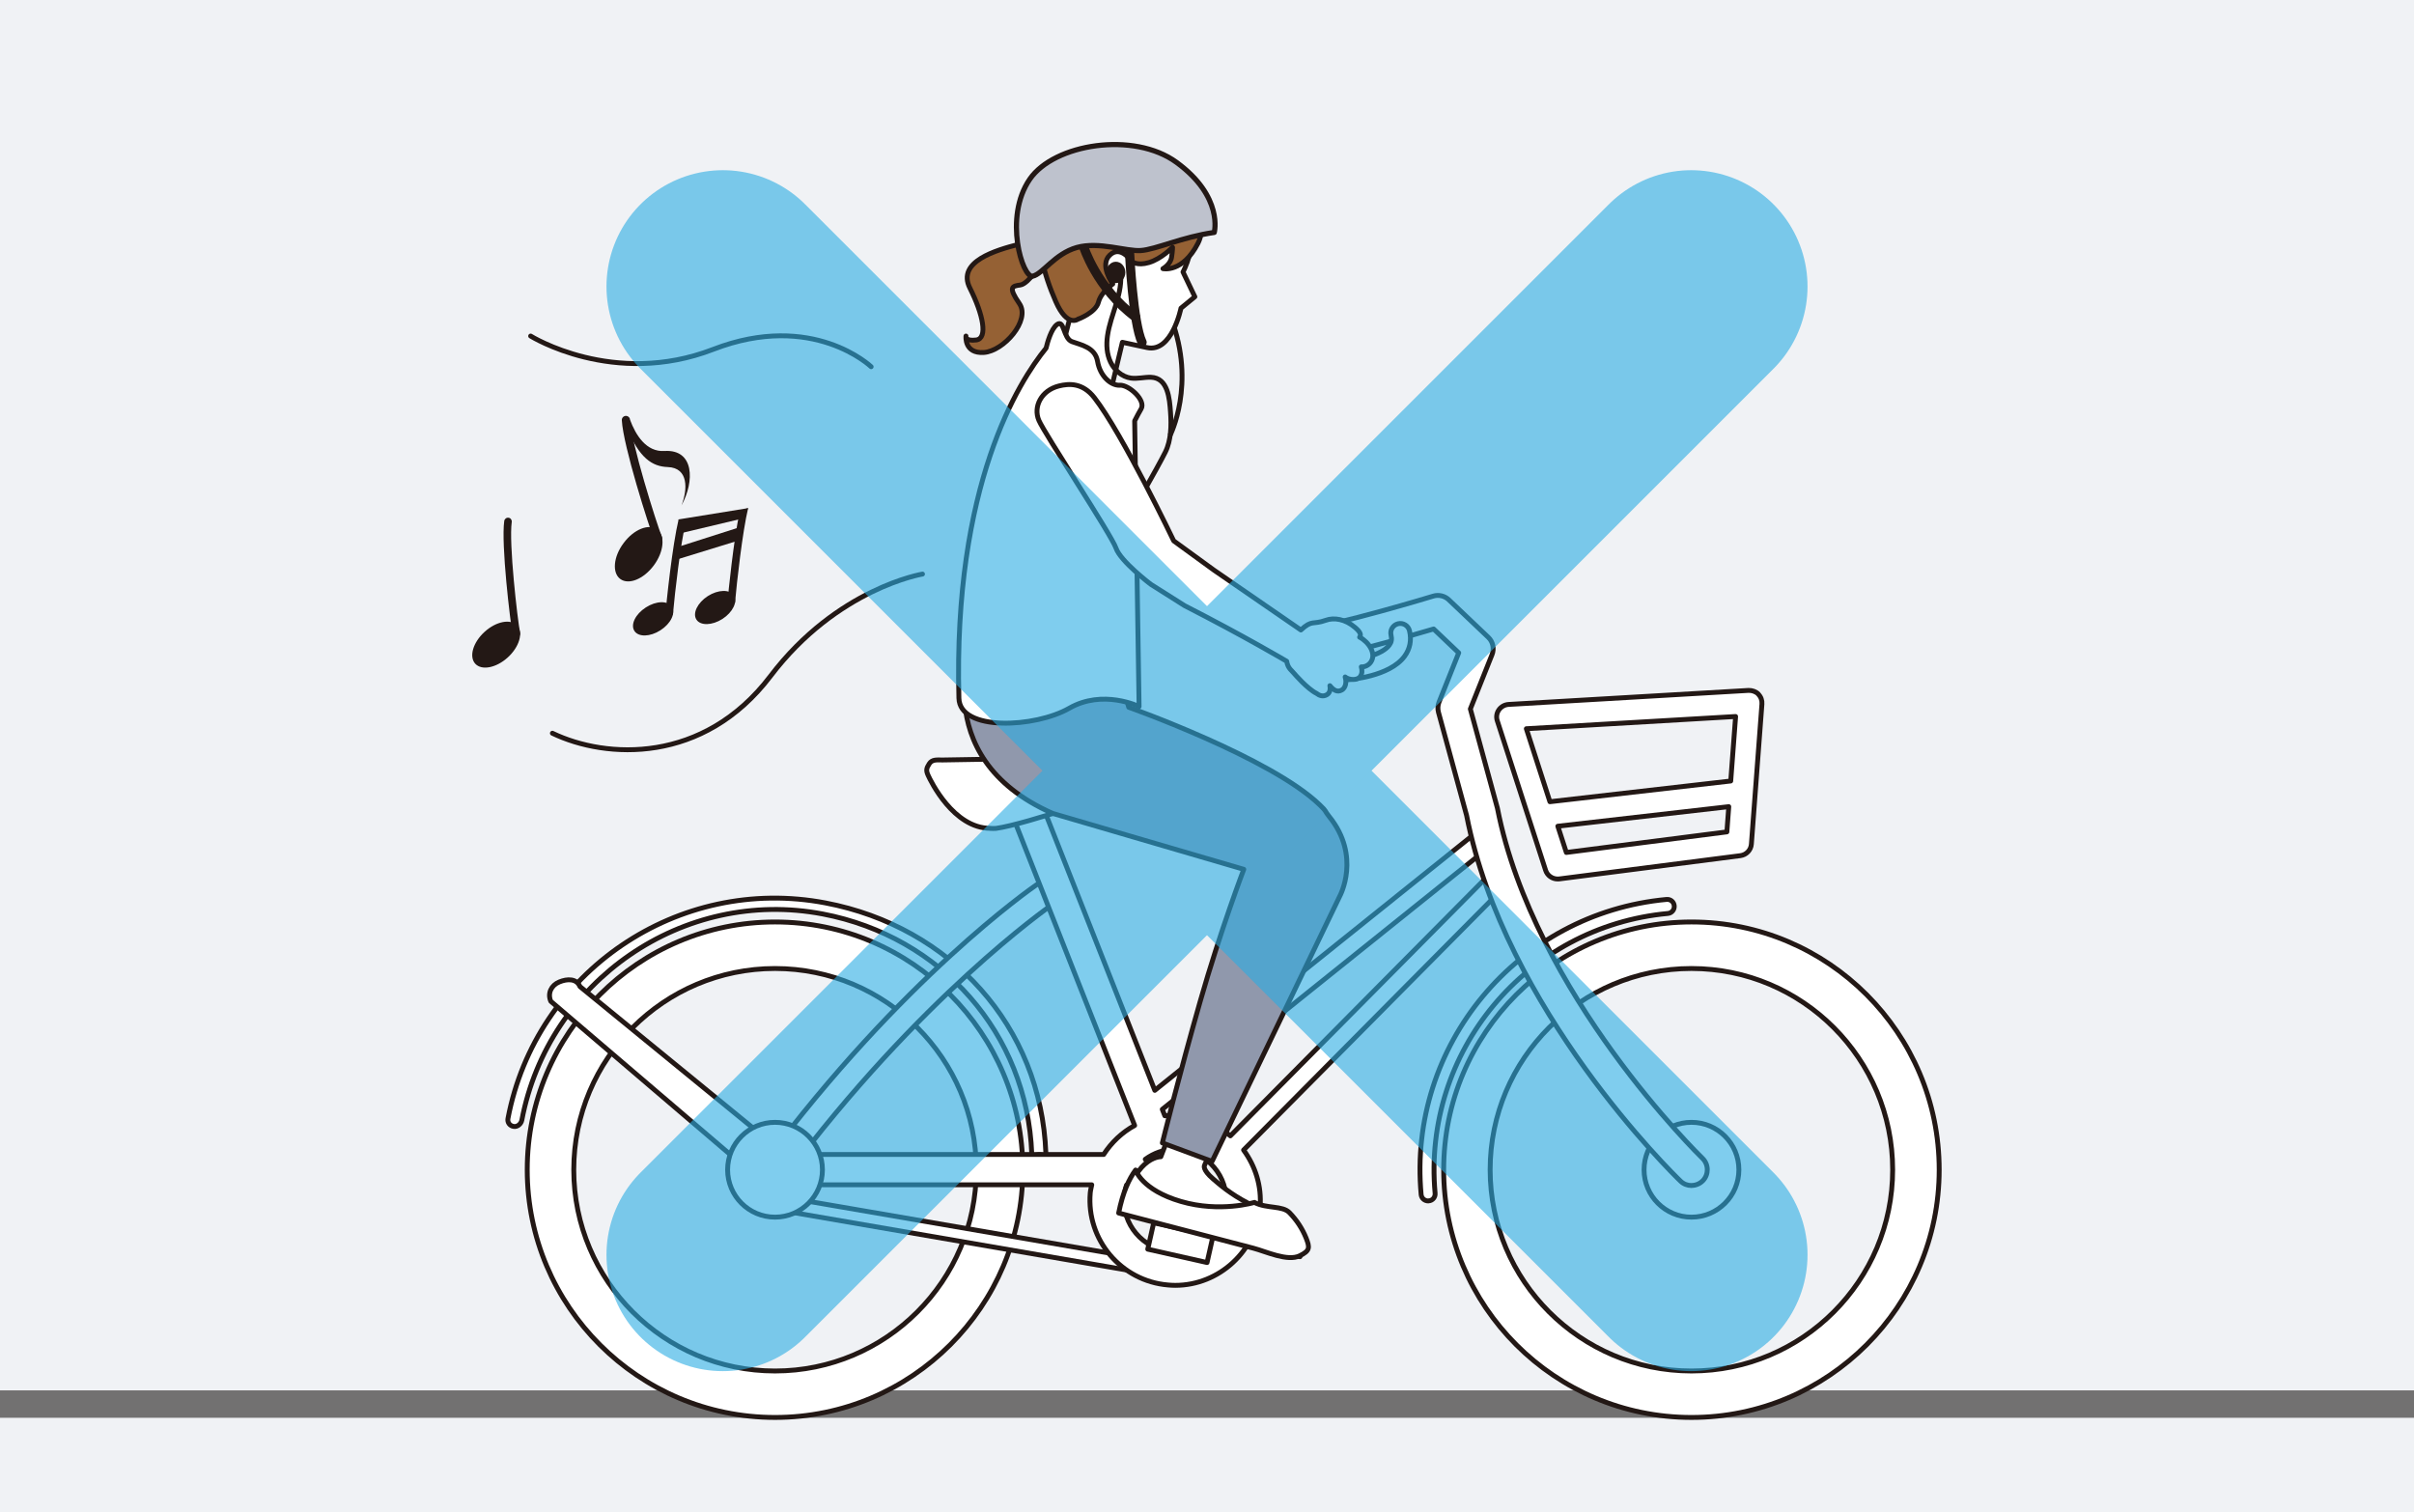
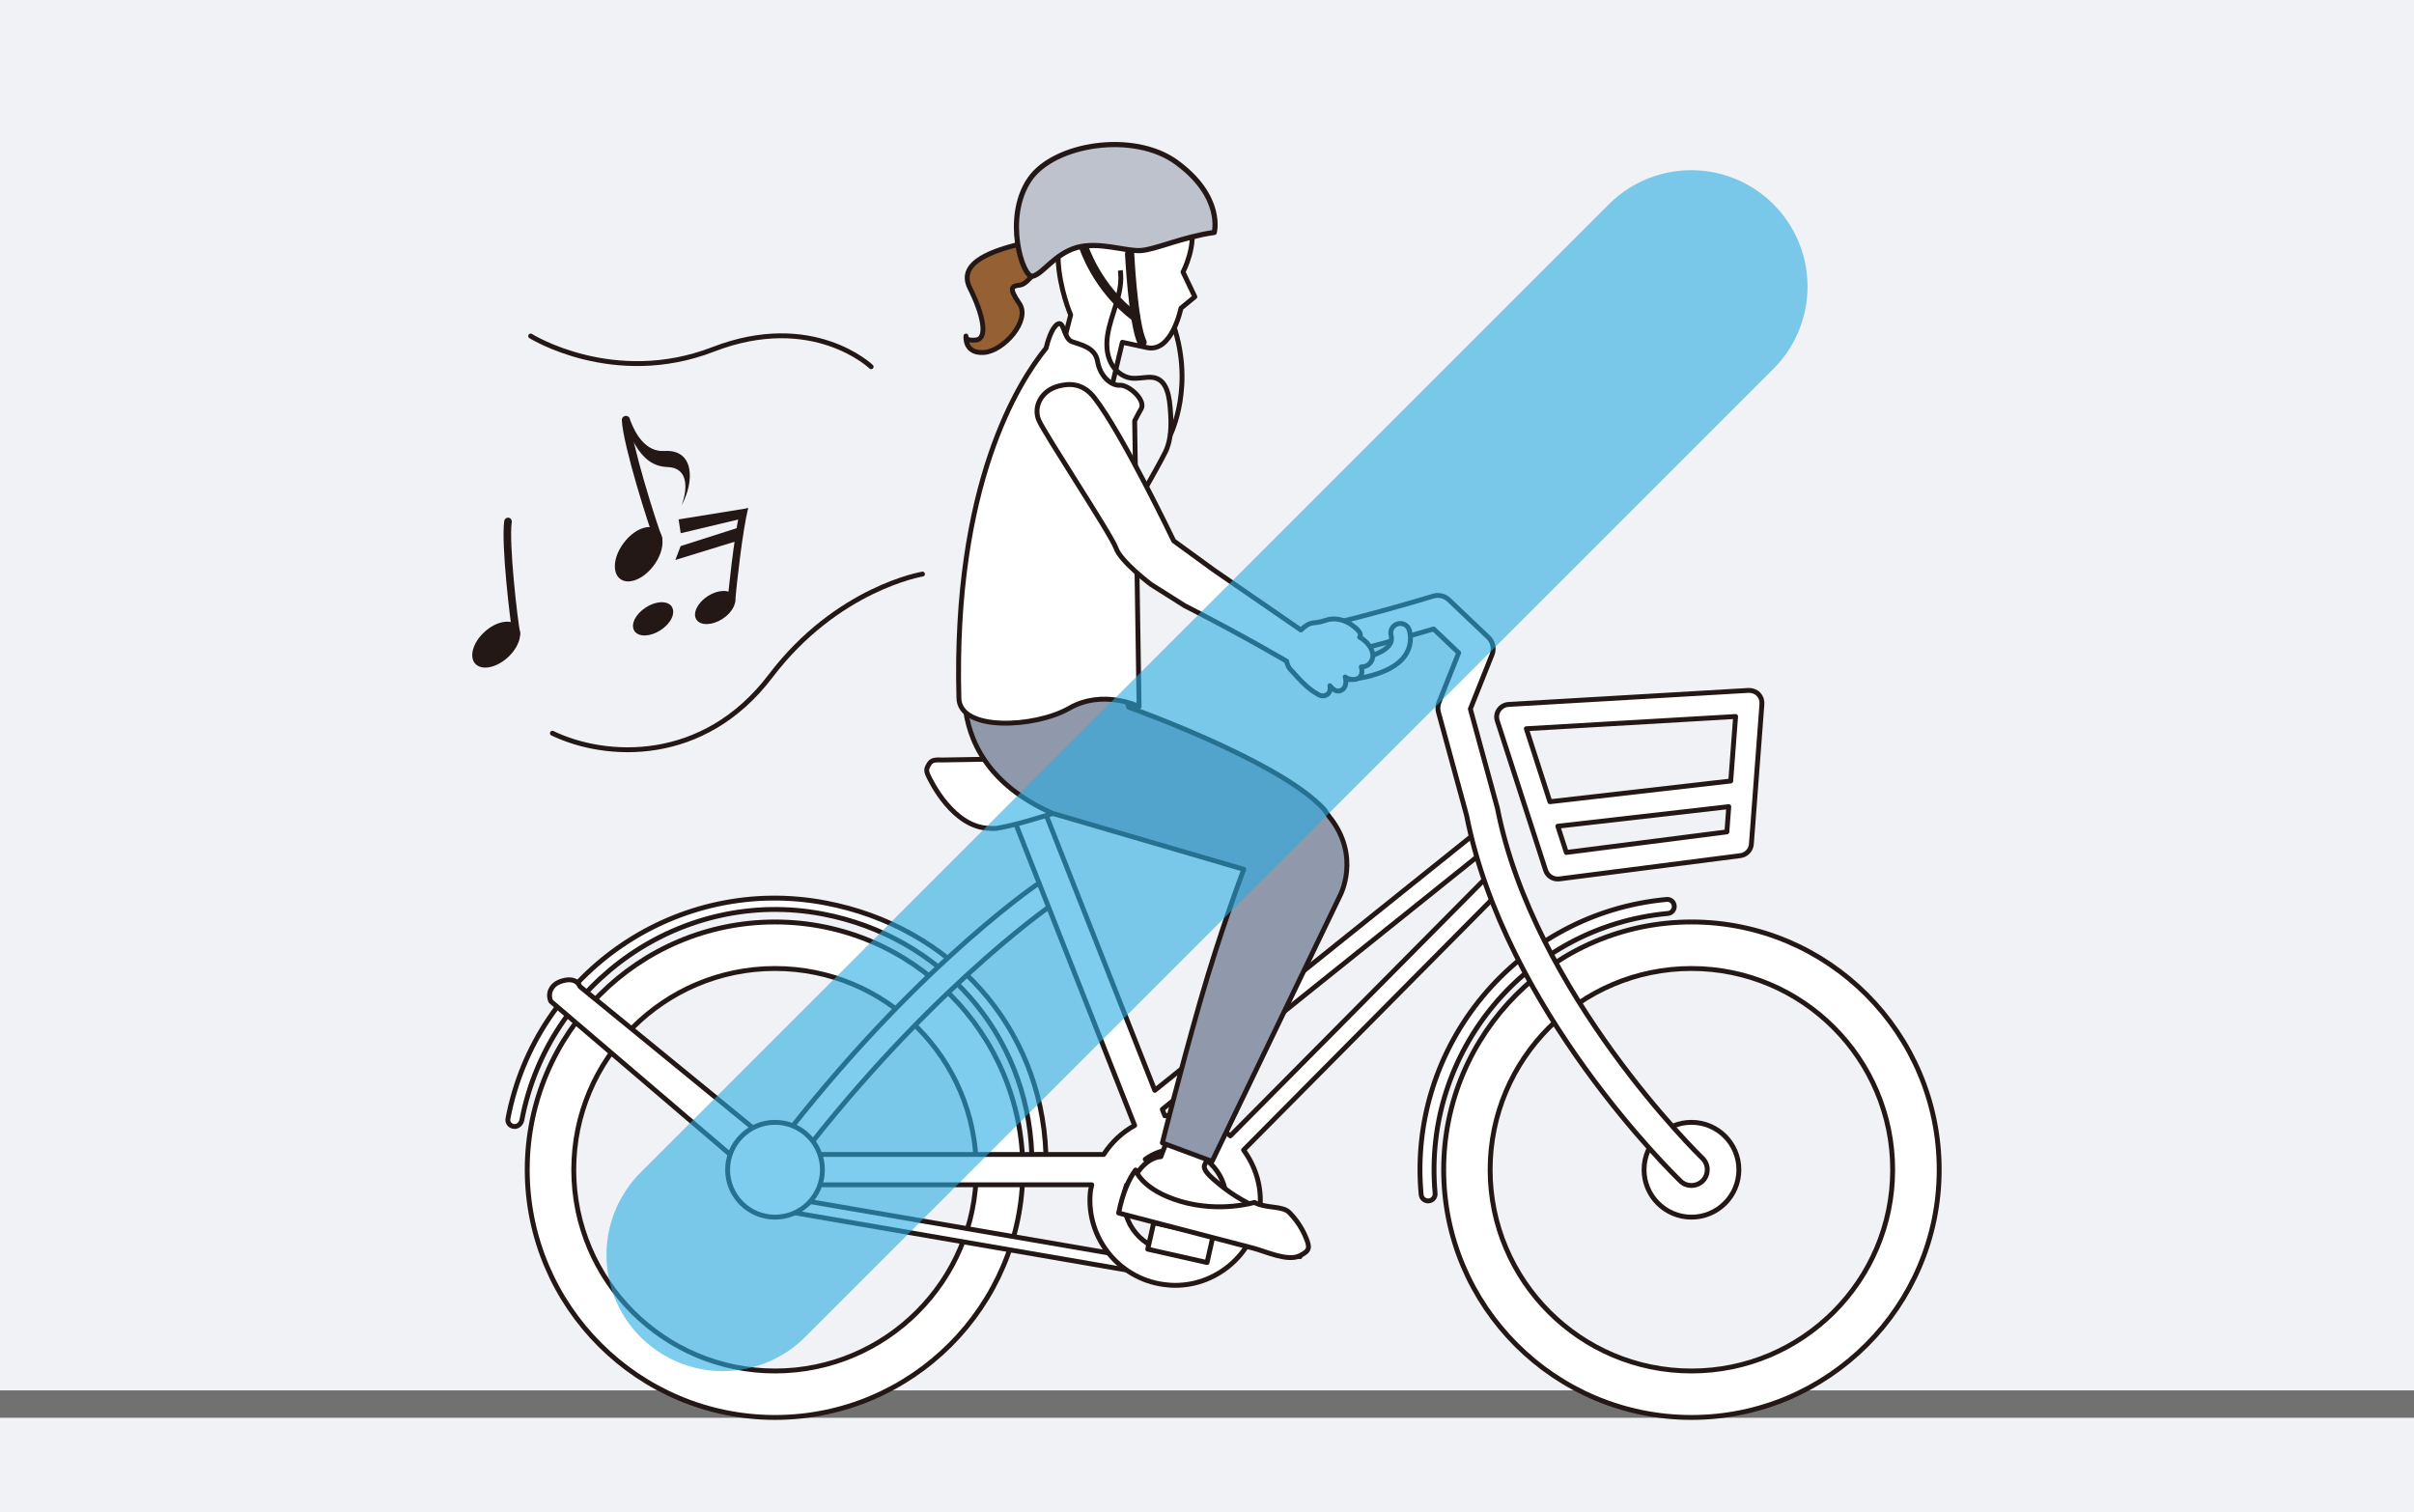
<svg xmlns="http://www.w3.org/2000/svg" id="b" viewBox="0 0 332 208">
  <defs>
    <style>.e{fill:#bec2cd;stroke-width:.71px;}.e,.f,.g,.h,.i,.j,.k{stroke-linecap:round;stroke-linejoin:round;}.e,.f,.g,.l,.i,.j,.k{stroke:#231815;}.m,.n{stroke-width:0px;}.m,.o{fill:#f0f2f5;}.f{stroke-width:1.27px;}.f,.g,.h,.l,.p{fill:none;}.g,.l,.i,.j,.k{stroke-width:.67px;}.n{fill:#231815;}.q{opacity:.6;}.h{stroke:#29abe2;stroke-width:32px;}.r{clip-path:url(#d);}.i{fill:#9098ac;}.j{fill:#fff;}.k{fill:#956134;}.p{stroke:#727171;stroke-miterlimit:10;stroke-width:3.77px;}</style>
    <clipPath id="d">
      <rect class="m" width="332" height="208" />
    </clipPath>
  </defs>
  <g id="c">
    <rect class="o" width="332" height="208" />
    <g class="r">
      <line class="p" x1="-10.27" y1="193.12" x2="347.73" y2="193.12" />
      <path class="n" d="M90.38,72.83c1.14.86.93,3.07-.47,4.95-1.4,1.88-3.46,2.71-4.61,1.85-1.14-.85-.94-3.07.47-4.94,1.4-1.89,3.46-2.71,4.61-1.86Z" />
      <path class="n" d="M85.52,57.8c.18,3.53,3.74,14.64,4.45,16.45.11.29.44.43.74.32.3-.11.44-.45.32-.73-.82-2.1-4.21-12.88-4.38-16.1-.01-.31-.29-.55-.59-.54-.32.02-.56.28-.54.6Z" />
      <path class="n" d="M86.65,57.74c.78,2.1,2.23,4.45,4.74,4.29,4.1-.26,4.17,4.17,2.33,7.5.87-2.22.99-5.19-1.88-5.29-2.14-.07-3.93-1.24-5.61-5.38" />
      <path class="n" d="M71.12,86.04c.88.97.31,2.93-1.28,4.38-1.59,1.45-3.59,1.84-4.48.87-.88-.97-.31-2.93,1.28-4.38,1.59-1.45,3.59-1.84,4.48-.87Z" />
      <path class="n" d="M69.35,71.65c-.45,3.22.82,13.85,1.15,15.61.05.28.33.47.61.42.28-.05.47-.32.42-.61-.38-2.04-1.56-12.34-1.15-15.27.04-.29-.16-.56-.44-.59-.29-.04-.55.16-.59.45Z" />
      <path class="n" d="M92.4,83.47c.55.86-.14,2.31-1.57,3.22-1.42.92-3.03.95-3.58.09-.56-.87.14-2.31,1.57-3.23,1.42-.92,3.03-.96,3.59-.09Z" />
      <path class="n" d="M100.92,81.9c.56.87-.14,2.31-1.56,3.23-1.42.91-3.03.95-3.58.09-.56-.86.14-2.31,1.56-3.23,1.42-.91,3.03-.95,3.59-.09Z" />
-       <path class="n" d="M91.46,85.17s1.08-.43,1.1-.76c.27-3.02,1.02-9.54,1.78-12.73l-1.01-.24c-.86,3.59-1.68,11.27-1.87,13.72Z" />
      <path class="n" d="M101.7,70.5c-.79,3.83-1.52,10.6-1.69,12.87,0,0,1.06-.27,1.08-.48.25-2.88,1.02-9.71,1.8-13,0,0-1.13.31-1.19.61Z" />
      <polygon class="n" points="93.33 71.44 102.89 69.89 102.23 71.29 93.62 73.34 93.33 71.44" />
      <polygon class="n" points="93.61 75.11 102.18 72.37 101.49 74.37 92.88 77.02 93.61 75.11" />
      <path class="g" d="M119.81,50.44s-8.01-7.69-21.72-2.39c-13.7,5.3-25.11-1.83-25.11-1.83" />
      <path class="g" d="M126.87,78.96s-11.72,1.93-20.91,14.04c-9.2,12.11-22.59,11.41-29.99,7.85" />
      <path class="l" d="M160.92,59.89s3.6-7.04.16-16.04" />
      <path class="j" d="M106.59,194.96c-18.78,0-34.08-15.28-34.08-34.07s15.29-34.08,34.08-34.08,34.08,15.29,34.08,34.08-15.29,34.07-34.08,34.07ZM106.59,133.21c-15.27,0-27.68,12.41-27.68,27.68s12.41,27.68,27.68,27.68,27.68-12.42,27.68-27.68-12.41-27.68-27.68-27.68Z" />
      <path class="j" d="M232.63,194.96c-18.79,0-34.08-15.28-34.08-34.07s15.29-34.08,34.08-34.08,34.07,15.29,34.07,34.08-15.28,34.07-34.07,34.07ZM232.63,133.21c-15.27,0-27.69,12.41-27.69,27.68s12.42,27.68,27.69,27.68,27.67-12.42,27.67-27.68-12.41-27.68-27.67-27.68Z" />
      <path class="j" d="M196.42,165.18c-.5,0-.92-.37-.97-.88-1.88-20.5,13.26-38.7,33.76-40.59.54-.05,1,.34,1.05.88.05.53-.34,1-.87,1.05-19.44,1.79-33.79,19.05-32.02,38.48.05.53-.33,1.01-.87,1.05-.03,0-.06,0-.09,0Z" />
      <path class="j" d="M142.87,158.82c-.52,0-.95.41-.97-.11-.62-16.56-12.44-29.88-28.75-33-19.17-3.65-37.74,9.19-41.38,28.35-.1.53-.61.97-1.14.87-.53-.09-.87-.55-.77-1.08,3.85-20.22,23.44-33.51,43.66-29.66,17.2,3.28,29.66,16.96,30.32,34.43.02.54-.4.19-.93.19h-.04Z" />
      <path class="j" d="M239.15,160.89c0,3.6-2.92,6.52-6.52,6.52s-6.52-2.92-6.52-6.52,2.92-6.52,6.52-6.52,6.52,2.92,6.52,6.52Z" />
      <path class="j" d="M161,175.7c-.06,0-.13,0-.18-.01l-56.59-9.75c-.51-.1-.83-.59-.73-1.1.1-.51.59-.85,1.1-.74l56.59,9.74c.5.1.83.59.74,1.1-.09.45-.48.76-.92.76Z" />
      <path class="j" d="M106.59,162.63c-.36,0-.73-.11-1.04-.34-.77-.57-.93-1.67-.36-2.43,18.85-25.31,36.61-37.64,37.36-38.16.79-.54,1.87-.34,2.41.45.55.79.35,1.87-.45,2.42-.17.12-18.05,12.55-36.53,37.36-.35.46-.87.7-1.4.7Z" />
      <path class="j" d="M206.61,120.39c-.52-.52-1.37-.51-1.89.01l-35.51,35.83c-1.81-1.55-4.08-2.59-6.63-2.81-.81-.07-1.61-.05-2.38.05l-.35-.89,44.31-35.55c.57-.46.67-1.3.21-1.88-.46-.57-1.3-.67-1.88-.21l-43.67,35.03-16.23-41.14c-.44-1.12-1.7-1.66-2.82-1.23-1.11.44-1.66,1.7-1.22,2.81l17.5,44.39c-1.74.95-3.19,2.33-4.26,3.99h-43.77l-28.26-23.1c-.46-1.11-1.73-1.09-2.84-.63-1.11.46-1.64,1.56-1.17,2.66l28.83,24.62c.34.81,1.13.62,2.01.62h43.56c-.07.38-.18.74-.21,1.13-.54,6.43,4.26,12.11,10.7,12.65.33.03.66.05.99.05,6.04,0,11.16-4.73,11.67-10.74.24-2.93-.66-5.67-2.27-7.87l35.61-35.93c.52-.52.51-1.37-.01-1.89ZM161.03,172.11c-3.87-.32-6.75-3.73-6.42-7.59.05-.53.16-1.03.32-1.52h1.01c1.2,0,2.18-.89,2.18-2.09,0-.58-.24-1.09-.61-1.46,1.17-.85,2.58-1.38,4.11-1.38.19,0,.4.01.59.03,3.86.32,6.74,3.73,6.41,7.59-.32,3.81-3.73,6.76-7.58,6.42Z" />
      <path class="j" d="M136.21,113.93h0c-5.08,0-8.22-6.53-8.56-7.28-.31-.67-.25-.98.15-1.6.4-.63,1.08-.52,1.83-.52h0l26.29-.44c1.06,0,1.97.52,2.14,1.56.17,1.04-.42,1.94-1.41,2.3-1.57.56-15.49,5.43-19.67,5.99-.27.03-.51,0-.77,0Z" />
      <path class="j" d="M232.63,163.06c-.55,0-1.09-.2-1.51-.61-.99-.95-24.19-23.6-29.42-50.31l-3.87-14.19c-.12-.46-.09-.94.08-1.38l2.71-6.78-3.45-3.28c-3.42,1.01-13.1,3.82-18.16,4.51-1.17.16-2.29-.67-2.44-1.85-.17-1.19.67-2.29,1.86-2.45,5.73-.78,18.56-4.69,18.69-4.73.75-.23,1.57-.03,2.13.5l5.43,5.16c.65.61.85,1.56.52,2.39l-2.98,7.47,3.72,13.64c5,25.54,27.97,47.95,28.21,48.17.85.83.88,2.21.05,3.07-.43.44-1,.66-1.56.66Z" />
      <path class="j" d="M184.98,93.53c-.69,0-1.26-.53-1.3-1.22-.05-.72.5-1.34,1.22-1.38,1.85-.12,5.15-.82,6.17-2.2.3-.4.37-.82.24-1.37-.17-.7.27-1.4.97-1.57.7-.17,1.41.27,1.57.97.31,1.29.06,2.51-.69,3.52-2.07,2.79-7.49,3.2-8.1,3.24-.03,0-.05,0-.08,0Z" />
      <path class="j" d="M241.83,95.47c-.35-.35-.85-.52-1.34-.51l-33.01,1.93c-.54.03-1.03.31-1.34.75-.31.44-.39,1-.21,1.52l6.64,20.54c.23.72.91,1.2,1.65,1.2.08,0,.15,0,.23-.01l24.91-3.2c.82-.11,1.45-.77,1.51-1.59l1.45-19.26c.04-.5-.13-.99-.49-1.35ZM238.7,98.55l-.67,8.87-24.87,2.85-3.24-10.04,28.78-1.68ZM215.42,117.25l-1.17-3.61,23.51-2.69-.26,3.47-22.08,2.83Z" />
      <path class="j" d="M113.11,160.89c0,3.6-2.92,6.52-6.52,6.52s-6.52-2.92-6.52-6.52,2.92-6.52,6.52-6.52,6.52,2.92,6.52,6.52Z" />
      <path class="j" d="M144.67,53.35l2.58-10.04s-6.26-14.46,4.99-17.75c5.63-1.64,10.47,1.46,11.47,4.79.99,3.34-1.01,7.06-1.01,7.06l1.63,3.41-1.91,1.57s-1.24,6.15-4.65,5.42l-3.41-.73-2.07,8.69" />
      <path class="j" d="M163.85,148.19l-4.2,10.91s-1.04-.03-2.24,1.06c-1.06.96-2.25,2.81-2.95,6.34l24.33,6.35s.76-2.14-2.22-5.25c-.9-.92-3.35-1.3-4.92-2.11-2.46-1.28-3.94-2.59-4.81-3.34-1.52-1.3-1.19-1.85-1.19-1.85l4.7-10.82-6.51-1.28Z" />
      <rect class="j" x="160.48" y="166.75" width="3.72" height="8.36" transform="translate(-40.1 291.71) rotate(-77.3)" />
      <path class="j" d="M172.53,165.39c1.7.88,3.86.4,4.82,1.41.97,1,1.75,2.17,2.27,3.46.54,1.35.54,1.77-.86,2.46-1.69.83-4.66-.59-6.38-1.04-2.43-.63-4.87-1.27-7.31-1.91-3.6-.94-7.21-1.88-10.81-2.82-.14-.04-.28-.08-.41-.11.57-2.87,1.44-4.72,2.33-5.91,0,0,.83,2.74,6.23,4.32,5.39,1.58,10.12.13,10.12.13Z" />
      <path class="i" d="M133.99,87.58s-7.07,16.42,10.79,24.3l26.28,7.69s-3.18,8.31-6.01,18.21c-2.83,9.9-5.19,19.42-5.19,19.42l6.84,2.54,17.57-36.5s2.98-5.46-1.48-10.95c-.69-.86-.25-.6-1.29-1.59-6.68-6.47-26.26-13.42-26.26-13.42l-3.67-12.41" />
      <path class="j" d="M154.01,52.99c-1.28.05-2.73-1.31-3.06-3.28-.33-1.96-2.32-2.27-3.52-2.72-1.21-.44-1.05-3.09-2.05-2.36-.81.59-1.33,2.5-1.51,3.25-3.77,4.63-12.78,18.79-11.99,48.15.12,4.62,10.5,4.06,15.16,1.39,4.66-2.68,9.62-.24,9.62-.24l-.61-39.29c.32-.63.64-1.23.89-1.65.69-1.17-1.65-3.31-2.93-3.26Z" />
-       <path class="k" d="M148.32,43.86s-1.51,1.3-3.13-2.41c-1.62-3.72-2.89-8.06-1.7-11.73,1.19-3.66,4.55-8.85,10.23-7.37,5.67,1.48,7.19,3.65,7.19,3.65,0,0,5.95,3.34,3.85,7.46-2.11,4.11-4.82,3.49-4.82,3.49,0,0,1.05-.57,1.19-1.58.15-1,.13-1.35.13-1.35,0,0-1.55,1.59-3.24,2.09-1.68.5-2.41-.17-2.41-.17,0,0-1.46-2.27-2.96-.87-1.51,1.4.39,3.99.39,3.99,0,0-1.61,1.09-1.97,2.51-.37,1.42-2.75,2.31-2.75,2.31Z" />
      <path class="k" d="M142.93,34.32s.21-1.51-2.85-.71c-3.05.79-8.54,2.35-6.69,6.01,1.84,3.66,2.49,6.93.88,7.14-1.6.2-1.42-.54-1.42-.54,0,0-.27,2.44,2.46,2.26,2.72-.18,6.46-4.42,4.89-6.72-1.59-2.3-.99-2.41.12-2.56,1.17-.15,3.05-3.21,3.05-3.21l-.45-1.67Z" />
-       <path class="n" d="M154.77,37.47c0,.81-.59,1.47-1.31,1.47s-1.31-.66-1.31-1.47.59-1.47,1.31-1.47,1.31.66,1.31,1.47Z" />
      <path class="l" d="M154.08,37.19c.44,3.19-1.34,5.96-1.77,9.02-.17,1.22-.1,2.5.43,3.6.53,1.11,1.56,2.01,2.78,2.19.92.13,1.85-.14,2.77-.11,2.35.08,2.56,2.95,2.69,4.8.13,1.77.1,3.86-.71,5.49-1.14,2.29-4.74,8.51-4.74,8.51" />
      <path class="j" d="M186.99,87.64c.21-.28.18-.65-.62-1.33-1.35-1.17-2.91-1.41-4.05-.99-1.81.65-1.84-.12-3.41,1.33l-11.98-8.25-5.51-4.01s-7.06-14.75-10.91-19.69c-1.62-2.08-3.49-1.96-4.89-1.61-2.41.61-3.54,2.85-2.75,4.71.79,1.87,9.99,15.78,10.61,17.58.6,1.81,4.78,4.98,4.78,4.98l4.65,2.94c8.26,4.22,14.05,7.65,14.05,7.65.16,1,.71,1.27,1.06,1.72,0,0,1.76,2.06,3.04,2.7.41.32.89.47,1.38.21.38-.2.58-.62.46-1.27.48.58.99.98,1.67.58.45-.28.67-1,.43-1.78.49.41,1.65.54,2.08-.06.27-.38.28-.85.14-1.33.43.04.98-.18,1.3-.64.81-1.15-.24-2.74-1.52-3.44Z" />
      <path class="f" d="M155.36,34.91s.46,9.57,1.71,12.17" />
      <path class="f" d="M149.01,33.86s1.8,5.8,7.18,9.76" />
      <path class="e" d="M167,31.97c-4.35.61-8.05,2.35-10.1,2.49-2.04.14-5.74-1.27-8.79-.42-3.05.85-4.73,3.68-6.1,3.95-1.36.27-4.02-8.06-.38-13.35,3.35-4.86,14.29-6.62,20.19-2.3,6.49,4.75,5.18,9.63,5.18,9.63Z" />
    </g>
    <g class="q">
-       <line class="h" x1="99.41" y1="39.41" x2="232.59" y2="172.59" />
      <line class="h" x1="232.59" y1="39.41" x2="99.41" y2="172.59" />
    </g>
  </g>
</svg>